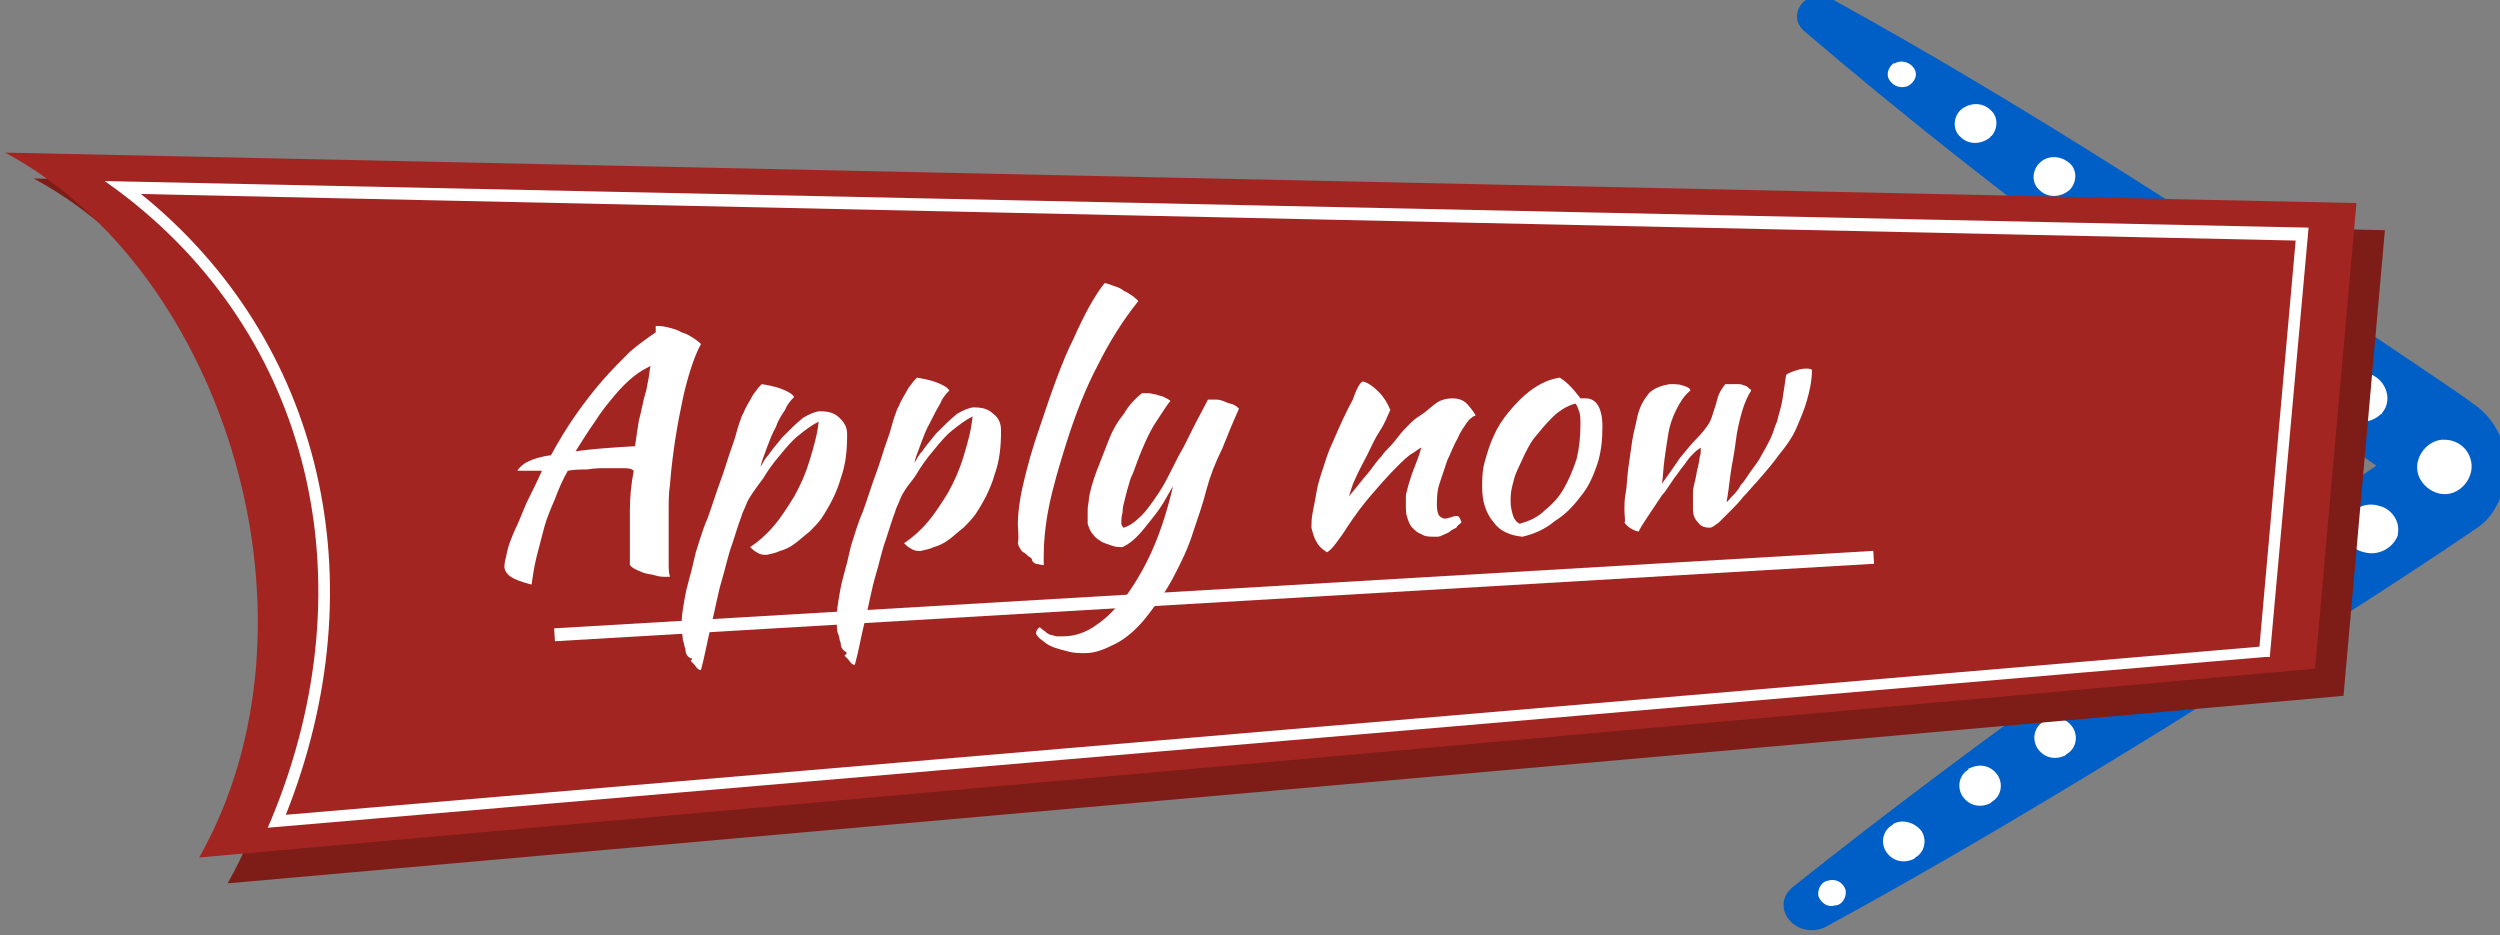
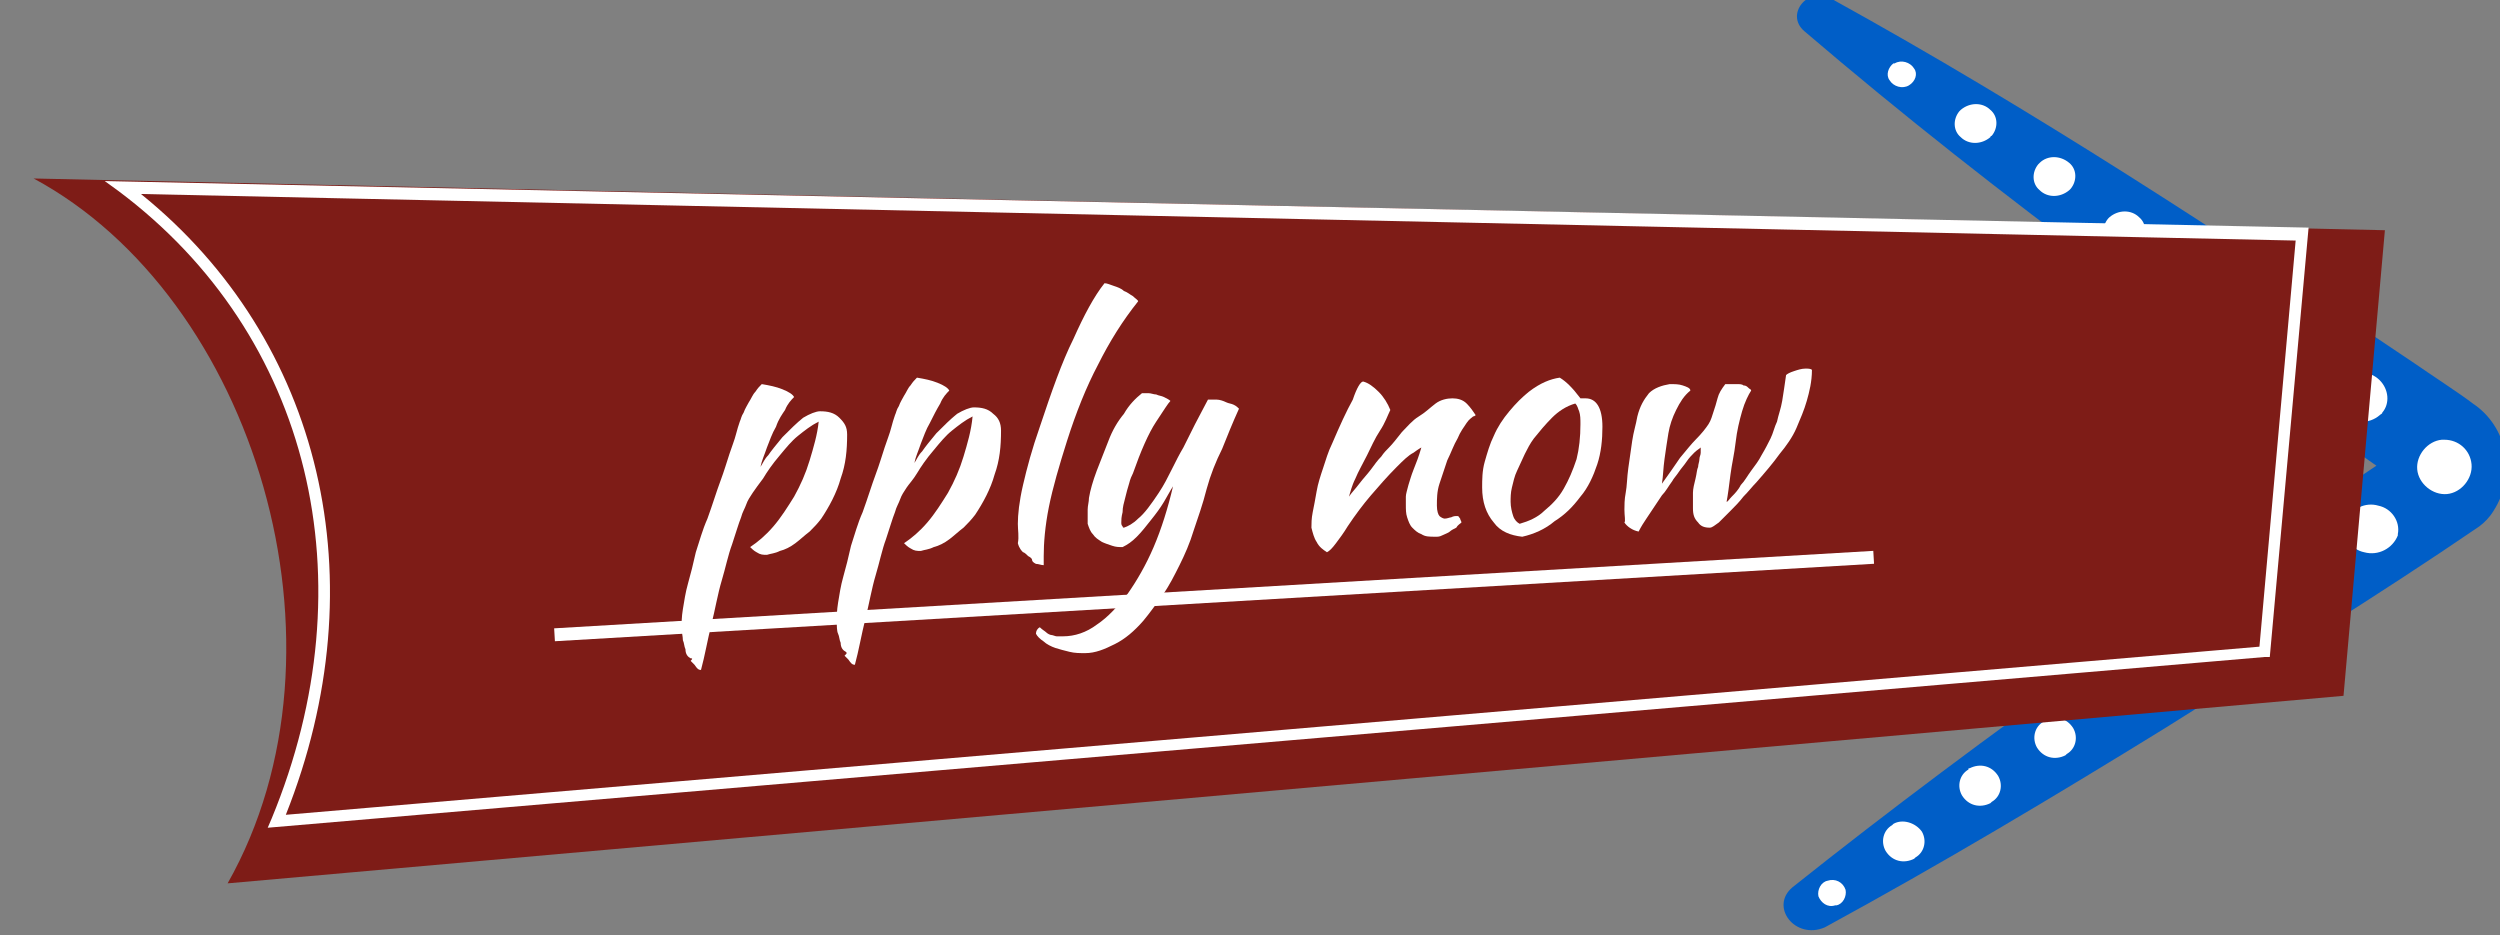
<svg xmlns="http://www.w3.org/2000/svg" version="1.1" id="Layer_1" x="0px" y="0px" viewBox="0 0 193.3 72.3" style="enable-background:new 0 0 193.3 72.3;" xml:space="preserve">
  <rect x="0" y="0" width="193.3" height="72.3" fill="#808080" stroke="none" />
  <style type="text/css">
	.st0{fill:none;}
	.st1{fill:#005EC7;}
	.st2{fill:#FFFFFF;}
	.st3{fill:#7E1C17;}
	.st4{fill:#A32522;}
	.st5{enable-background:new    ;}
</style>
  <g>
    <g id="Group_1900" transform="translate(0 0)">
      <g>
-         <rect x="0.4" y="-0.4" class="st0" width="193.3" height="72.3" />
        <g id="Group_1899" transform="translate(0 0)">
          <path id="Path_27145" class="st1" d="M138.6,68.6c14.8-11.8,32.1-23.9,47.1-33.9c-0.4,0.3-0.7,0.8-0.7,1.3      c0,0.6,0.4,1.1,0.9,1.5c-0.1-0.1-0.5-0.3-0.6-0.4c-7.3-5.1-15.1-10.6-22.2-16c-8.1-6-16-12.2-23.6-18.7      c-1.5-1.3,0.3-3.5,2.1-2.5c15.6,8.6,30.4,18.3,45.1,28.2c1,0.7,3.6,2.4,4.5,3.1c2.7,1.8,3.4,5.5,1.6,8.3      c-0.3,0.5-0.7,0.9-1.1,1.2c-7.9,5.4-16.2,10.5-24.3,15.6c-8.6,5.3-17.3,10.5-26.3,15.4C138.8,72.7,136.8,70.1,138.6,68.6" />
          <path id="Path_27146" class="st2" d="M184,29.4c0.7,0.7,0.8,1.8,0.2,2.5c0,0.1-0.1,0.1-0.2,0.2c-0.8,0.7-2.1,0.7-2.9,0      c-0.7-0.7-0.8-1.8-0.2-2.5c0-0.1,0.1-0.1,0.2-0.2C181.9,28.6,183.2,28.6,184,29.4" />
          <path id="Path_27147" class="st2" d="M178.1,25.3c0.7,0.7,0.8,1.8,0.2,2.5c0,0.1-0.1,0.1-0.2,0.2c-0.8,0.7-2.1,0.7-2.9,0      c-0.7-0.7-0.8-1.8-0.2-2.5c0-0.1,0.1-0.1,0.2-0.2C176,24.6,177.3,24.6,178.1,25.3" />
          <path id="Path_27148" class="st2" d="M171.6,20.8c0.7,0.7,0.8,1.8,0.2,2.5c0,0.1-0.1,0.1-0.2,0.2c-0.8,0.7-2.1,0.7-2.9,0      c-0.7-0.7-0.8-1.8-0.2-2.5c0-0.1,0.1-0.1,0.2-0.2C169.5,20,170.7,20,171.6,20.8" />
          <path id="Path_27149" class="st2" d="M165.4,16.8c0.6,0.5,0.6,1.4,0.1,2l-0.1,0.1c-0.7,0.6-1.7,0.6-2.3,0      c-0.6-0.5-0.6-1.4-0.1-2l0.1-0.1C163.8,16.2,164.8,16.2,165.4,16.8" />
          <path id="Path_27150" class="st2" d="M191.1,35.9c0.1,1.1-0.8,2.2-1.9,2.3c-1.1,0.1-2.2-0.8-2.3-1.9s0.8-2.2,1.9-2.3      c0.1,0,0.1,0,0.2,0C190.1,34,191,34.8,191.1,35.9" />
          <path id="Path_27151" class="st2" d="M160,12.6c0.6,0.5,0.6,1.4,0.1,2l-0.1,0.1c-0.7,0.6-1.7,0.6-2.3,0c-0.6-0.5-0.6-1.4-0.1-2      l0.1-0.1C158.3,12,159.3,12,160,12.6" />
          <path id="Path_27152" class="st2" d="M153.9,10.6c-0.7,0.6-1.7,0.6-2.3,0c-0.6-0.5-0.6-1.4-0.1-2l0.1-0.1c0.7-0.6,1.7-0.6,2.3,0      c0.6,0.5,0.6,1.4,0.1,2C153.9,10.5,153.9,10.6,153.9,10.6" />
          <path id="Path_27153" class="st2" d="M147.6,6.6c-0.5,0.3-1.2,0.1-1.5-0.4c-0.3-0.4-0.1-1,0.3-1.3h0.1c0.5-0.3,1.2-0.1,1.5,0.4      C148.3,5.7,148.1,6.3,147.6,6.6C147.7,6.6,147.6,6.6,147.6,6.6" />
-           <path id="Path_27154" class="st2" d="M176.3,42.6c1-0.5,2.2-0.2,2.8,0.7c0.5,0.9,0.3,2-0.6,2.5c-0.1,0-0.1,0.1-0.2,0.1      c-1,0.5-2.2,0.2-2.8-0.7c-0.5-0.9-0.3-2,0.6-2.5C176.2,42.6,176.3,42.6,176.3,42.6" />
+           <path id="Path_27154" class="st2" d="M176.3,42.6c1-0.5,2.2-0.2,2.8,0.7c-0.1,0-0.1,0.1-0.2,0.1      c-1,0.5-2.2,0.2-2.8-0.7c-0.5-0.9-0.3-2,0.6-2.5C176.2,42.6,176.3,42.6,176.3,42.6" />
          <path id="Path_27155" class="st2" d="M170.4,46.7c1-0.5,2.2-0.2,2.8,0.7c0.5,0.9,0.3,2-0.6,2.5c-0.1,0-0.1,0.1-0.2,0.1      c-1,0.5-2.2,0.2-2.8-0.7c-0.5-0.9-0.3-2,0.6-2.5C170.3,46.8,170.4,46.8,170.4,46.7" />
          <path id="Path_27156" class="st2" d="M163.9,51.3c1-0.5,2.2-0.2,2.8,0.7c0.5,0.9,0.3,2-0.6,2.5c-0.1,0-0.1,0.1-0.2,0.1      c-1,0.5-2.2,0.2-2.8-0.7c-0.5-0.9-0.3-2,0.6-2.5C163.8,51.4,163.9,51.3,163.9,51.3" />
          <path id="Path_27157" class="st2" d="M158.1,55.7c0.8-0.4,1.7-0.2,2.2,0.6c0.4,0.7,0.2,1.6-0.5,2l-0.1,0.1      c-0.8,0.4-1.7,0.2-2.2-0.6c-0.4-0.7-0.2-1.6,0.5-2C158,55.7,158.1,55.7,158.1,55.7" />
          <path id="Path_27158" class="st2" d="M183.9,39.1c1,0.2,1.7,1.2,1.5,2.2v0.1c-0.4,1-1.5,1.6-2.6,1.3c-1-0.2-1.7-1.2-1.5-2.2      v-0.1C181.8,39.3,182.9,38.8,183.9,39.1" />
          <path id="Path_27159" class="st2" d="M152.3,59.4c0.8-0.4,1.7-0.2,2.2,0.6c0.4,0.7,0.2,1.6-0.5,2l-0.1,0.1      c-0.8,0.4-1.7,0.2-2.2-0.6c-0.4-0.7-0.2-1.6,0.5-2C152.2,59.4,152.2,59.4,152.3,59.4" />
          <path id="Path_27160" class="st2" d="M148.6,64.3c0.4,0.7,0.2,1.6-0.5,2l-0.1,0.1c-0.8,0.4-1.7,0.2-2.2-0.6      c-0.4-0.7-0.2-1.6,0.5-2l0.1-0.1C147.1,63.3,148.1,63.6,148.6,64.3" />
          <path id="Path_27161" class="st2" d="M142.7,68.8c0.1,0.5-0.2,1.1-0.7,1.2c0,0,0,0-0.1,0c-0.6,0.2-1.1-0.2-1.3-0.7      c-0.1-0.5,0.2-1.1,0.7-1.2l0,0C141.9,67.9,142.5,68.2,142.7,68.8" />
          <path id="Path_27162" class="st3" d="M2.6,13.8c17.1,9.2,25.3,36.3,15,54.5l163.6-14.5l3.2-36L2.6,13.8z" />
-           <path id="Path_27163" class="st4" d="M0.4,11.8c17.1,9.2,25.3,36.3,15,54.5L179,51.7l3.2-36L0.4,11.8z" />
          <path class="st2" d="M20.7,64l0.3-0.7c7.6-18.4,3-37.4-11.8-48.5L8.1,14l170.4,3.6l-3,33.2l-0.4,0L20.7,64z M10.9,15      c14,11.3,18.4,29.9,11.2,48l152.6-13l2.8-31.4L10.9,15z" />
        </g>
      </g>
    </g>
    <g class="st5">
-       <path class="st2" d="M41.1,45.2c-0.8-0.2-1.3-0.4-1.6-0.6c-0.3-0.2-0.5-0.5-0.5-0.8c0-0.3,0.1-0.6,0.2-1.1c0.1-0.5,0.3-1,0.6-1.7    c0.3-0.6,0.6-1.4,0.9-2.1c0.4-0.8,0.8-1.6,1.2-2.5c-0.4,0-0.8,0-1.1,0c-0.3,0-0.6,0-0.8,0c0.1-0.2,0.4-0.5,0.8-0.7    c0.4-0.2,1-0.4,1.8-0.5c0.6-1.1,1.2-2.1,1.9-3.1c0.7-1,1.4-1.9,2.1-2.7c0.7-0.8,1.4-1.5,2.1-2.2c0.7-0.6,1.4-1.1,2-1.5    c0-0.1,0-0.2,0-0.3c0-0.1,0-0.1,0-0.2c0.2,0,0.5,0,0.9,0.1c0.4,0.1,0.8,0.2,1.1,0.4c0.4,0.1,0.7,0.3,1,0.5s0.4,0.3,0.5,0.4    c-0.5,0.9-1,2.4-1.4,4.2c-0.4,1.9-0.8,4.1-1,6.7c-0.1,0.6-0.1,1.4-0.1,2.2c0,0.8,0,1.7,0,2.7c0,0.4,0,0.7,0,1.1    c0,0.4,0,0.8,0.1,1.1c0,0-0.1,0-0.1,0c0,0-0.1,0-0.2,0c-0.2,0-0.5,0-0.8-0.1c-0.3-0.1-0.6-0.1-0.9-0.2c-0.3-0.1-0.5-0.2-0.7-0.3    c-0.2-0.1-0.3-0.2-0.4-0.3c0-0.2,0-0.4,0-0.6c0-0.2,0-0.4,0-0.6c0-1,0-2,0-3c0-1,0.1-2.1,0.3-3.1c-0.2-0.2-0.5-0.2-0.9-0.2    c-0.4,0-0.8,0-1.2,0c-0.5,0-0.9,0-1.5,0.1c-0.5,0-1,0-1.5,0.1c-0.4,0.7-0.7,1.4-1,2.2c-0.3,0.7-0.6,1.4-0.8,2.1    c-0.2,0.8-0.4,1.5-0.6,2.3C41.3,43.8,41.2,44.5,41.1,45.2z M49.9,30.4c0.1-0.2,0.1-0.5,0.2-0.9c0.1-0.4,0.1-0.8,0.2-1.2    c-0.4,0.2-0.8,0.4-1.3,0.8c-0.5,0.4-1,0.9-1.5,1.5c-0.5,0.6-1,1.2-1.5,2c-0.5,0.7-1,1.5-1.5,2.3c1.3-0.2,2.9-0.3,4.6-0.4    c0.1-0.7,0.2-1.4,0.3-2C49.6,31.8,49.7,31.1,49.9,30.4z" />
      <path class="st2" d="M53.4,50.9c-0.2-0.1-0.4-0.3-0.4-0.7c-0.1-0.2-0.1-0.5-0.2-0.7c0-0.3-0.1-0.6-0.1-1c0-0.3,0-0.8,0.1-1.4    c0.1-0.6,0.2-1.3,0.4-2c0.2-0.7,0.4-1.5,0.6-2.4c0.3-0.9,0.5-1.7,0.9-2.6c0.4-1.1,0.7-2.1,1-2.9c0.3-0.8,0.5-1.5,0.7-2.1    c0.2-0.6,0.4-1.1,0.5-1.5c0.1-0.4,0.2-0.7,0.3-1c0.1-0.2,0.1-0.4,0.3-0.7c0.1-0.3,0.3-0.6,0.4-0.8c0.2-0.3,0.3-0.6,0.5-0.8    c0.2-0.3,0.3-0.4,0.5-0.6c0.6,0.1,1.1,0.2,1.6,0.4c0.5,0.2,0.8,0.4,0.9,0.6c-0.2,0.2-0.5,0.5-0.7,1C60.5,32,60.2,32.4,60,33    c-0.3,0.5-0.5,1.1-0.7,1.6c-0.2,0.6-0.4,1-0.5,1.5c0.2-0.3,0.3-0.6,0.6-0.9c0.2-0.3,0.6-0.8,1.1-1.4c0.6-0.6,1.1-1.1,1.6-1.5    c0.5-0.3,1-0.5,1.3-0.5c0.6,0,1.1,0.1,1.5,0.5s0.6,0.7,0.6,1.3c0,1.2-0.1,2.3-0.5,3.4c-0.3,1.1-0.9,2.2-1.5,3.1    c-0.3,0.4-0.6,0.7-0.9,1c-0.4,0.3-0.7,0.6-1.1,0.9s-0.8,0.5-1.2,0.6c-0.4,0.2-0.7,0.2-1,0.3c-0.3,0-0.5,0-0.8-0.2    c-0.2-0.1-0.4-0.3-0.5-0.4c0.6-0.4,1.2-0.9,1.8-1.6c0.6-0.7,1.1-1.5,1.6-2.3c0.5-0.9,0.9-1.8,1.2-2.8c0.3-1,0.6-2,0.7-3    c-0.6,0.3-1.1,0.7-1.6,1.1c-0.5,0.4-0.9,0.9-1.4,1.5c-0.6,0.7-1,1.3-1.3,1.8c-0.3,0.4-0.6,0.8-0.8,1.1c-0.2,0.3-0.4,0.6-0.5,0.9    s-0.3,0.6-0.4,1c-0.2,0.5-0.4,1.2-0.7,2.1c-0.3,0.8-0.5,1.8-0.8,2.8c-0.3,1-0.5,2.2-0.8,3.4c-0.3,1.2-0.5,2.4-0.8,3.5    c-0.2,0-0.3-0.1-0.5-0.4c-0.1-0.1-0.2-0.2-0.3-0.3C53.6,50.9,53.5,50.9,53.4,50.9z" />
      <path class="st2" d="M65.4,50.4c-0.2-0.1-0.4-0.3-0.4-0.7c-0.1-0.2-0.1-0.5-0.2-0.7s-0.1-0.6-0.1-1c0-0.3,0-0.8,0.1-1.4    c0.1-0.6,0.2-1.3,0.4-2c0.2-0.7,0.4-1.5,0.6-2.4c0.3-0.9,0.5-1.7,0.9-2.6c0.4-1.1,0.7-2.1,1-2.9c0.3-0.8,0.5-1.5,0.7-2.1    c0.2-0.6,0.4-1.1,0.5-1.5c0.1-0.4,0.2-0.7,0.3-1c0.1-0.2,0.1-0.4,0.3-0.7c0.1-0.3,0.3-0.6,0.4-0.8c0.2-0.3,0.3-0.6,0.5-0.8    c0.2-0.3,0.3-0.4,0.5-0.6c0.6,0.1,1.1,0.2,1.6,0.4c0.5,0.2,0.8,0.4,0.9,0.6c-0.2,0.2-0.5,0.5-0.7,1c-0.3,0.5-0.5,0.9-0.8,1.5    c-0.3,0.5-0.5,1.1-0.7,1.6c-0.2,0.6-0.4,1-0.5,1.5c0.2-0.3,0.3-0.6,0.6-0.9c0.2-0.3,0.6-0.8,1.1-1.4c0.6-0.6,1.1-1.1,1.6-1.5    c0.5-0.3,1-0.5,1.3-0.5c0.6,0,1.1,0.1,1.5,0.5c0.4,0.3,0.6,0.7,0.6,1.3c0,1.2-0.1,2.3-0.5,3.4c-0.3,1.1-0.9,2.2-1.5,3.1    c-0.3,0.4-0.6,0.7-0.9,1c-0.4,0.3-0.7,0.6-1.1,0.9c-0.4,0.3-0.8,0.5-1.2,0.6c-0.4,0.2-0.7,0.2-1,0.3c-0.3,0-0.5,0-0.8-0.2    c-0.2-0.1-0.4-0.3-0.5-0.4c0.6-0.4,1.2-0.9,1.8-1.6c0.6-0.7,1.1-1.5,1.6-2.3c0.5-0.9,0.9-1.8,1.2-2.8c0.3-1,0.6-2,0.7-3.1    c-0.6,0.3-1.1,0.7-1.6,1.1c-0.5,0.4-0.9,0.9-1.4,1.5c-0.6,0.7-1,1.3-1.3,1.8s-0.6,0.8-0.8,1.1c-0.2,0.3-0.4,0.6-0.5,0.9    c-0.1,0.3-0.3,0.6-0.4,1c-0.2,0.5-0.4,1.2-0.7,2.1c-0.3,0.8-0.5,1.8-0.8,2.8c-0.3,1-0.5,2.2-0.8,3.4c-0.3,1.2-0.5,2.4-0.8,3.5    c-0.2,0-0.3-0.1-0.5-0.4c-0.1-0.1-0.2-0.2-0.3-0.3C65.5,50.5,65.5,50.5,65.4,50.4z" />
      <path class="st2" d="M78.7,40.5c0-0.7,0.1-1.7,0.4-3s0.7-2.8,1.3-4.5c0.9-2.7,1.7-5,2.6-6.8c0.8-1.8,1.6-3.3,2.4-4.3    c0.2,0,0.4,0.1,0.7,0.2c0.3,0.1,0.6,0.2,0.8,0.4c0.3,0.1,0.5,0.3,0.7,0.4c0.2,0.2,0.4,0.3,0.4,0.4c-1.2,1.5-2.2,3.1-3.1,4.9    c-0.9,1.7-1.7,3.7-2.4,5.9c-0.6,1.9-1.1,3.6-1.4,5.1c-0.3,1.5-0.4,2.8-0.4,3.8c0,0.3,0,0.4,0,0.5c0,0.1,0,0.1,0,0.2    c-0.2,0-0.4-0.1-0.6-0.1c-0.2-0.1-0.3-0.2-0.3-0.3c0-0.1-0.1-0.2-0.3-0.3c-0.1-0.1-0.3-0.3-0.4-0.3c-0.1-0.1-0.3-0.3-0.4-0.7    C78.8,41.5,78.7,41,78.7,40.5z" />
      <path class="st2" d="M93.3,37.8c-0.3,1.2-0.7,2.3-1,3.2c-0.3,1-0.7,1.9-1.1,2.7c-0.4,0.8-0.8,1.6-1.3,2.3c-0.5,0.7-1,1.4-1.5,2    c-0.7,0.8-1.4,1.4-2.2,1.8c-0.8,0.4-1.5,0.7-2.3,0.7c-0.4,0-0.8,0-1.2-0.1c-0.4-0.1-0.8-0.2-1.1-0.3c-0.3-0.1-0.7-0.3-0.9-0.5    c-0.3-0.2-0.5-0.4-0.6-0.6c0-0.2,0.1-0.4,0.3-0.5c0.2,0.2,0.4,0.3,0.5,0.4c0.1,0.1,0.3,0.2,0.4,0.2s0.3,0.1,0.4,0.1    c0.1,0,0.3,0,0.5,0c0.9,0,1.8-0.3,2.6-0.9c0.9-0.6,1.6-1.4,2.4-2.4c0.7-1,1.4-2.2,2-3.6c0.6-1.4,1.1-3,1.5-4.7    c-0.2,0.3-0.4,0.7-0.7,1.2c-0.3,0.5-0.6,0.9-1,1.4c-0.4,0.5-0.7,0.9-1.1,1.3c-0.4,0.4-0.7,0.6-1.1,0.8c-0.3,0-0.5,0-0.8-0.1    c-0.3-0.1-0.6-0.2-0.8-0.3c-0.3-0.2-0.5-0.3-0.7-0.6c-0.2-0.2-0.3-0.5-0.4-0.8c0-0.5,0-0.8,0-1.1c0-0.3,0.1-0.6,0.1-0.9    c0.1-0.6,0.3-1.3,0.6-2.1c0.3-0.8,0.6-1.5,0.9-2.3c0.3-0.8,0.7-1.5,1.2-2.1c0.4-0.7,0.9-1.2,1.4-1.6c0.1,0,0.3,0,0.5,0    c0.2,0,0.4,0.1,0.6,0.1c0.2,0.1,0.4,0.1,0.6,0.2c0.2,0.1,0.4,0.2,0.5,0.3c-0.2,0.2-0.5,0.7-1.1,1.6c-0.6,0.9-1.2,2.3-1.8,4    c-0.1,0.2-0.2,0.4-0.3,0.8c-0.1,0.3-0.2,0.7-0.3,1.1c-0.1,0.4-0.2,0.7-0.2,1.1c-0.1,0.4-0.1,0.6-0.1,0.8c0,0.1,0,0.2,0.1,0.3    c0,0.1,0.1,0.1,0.1,0.1c0.3-0.1,0.7-0.3,1.1-0.7c0.5-0.4,1-1.1,1.6-2c0.4-0.6,0.7-1.2,1-1.8c0.3-0.6,0.6-1.2,0.9-1.7    c0.3-0.6,0.6-1.2,0.9-1.8c0.3-0.6,0.7-1.3,1-1.9c0.2,0,0.4,0,0.7,0c0.2,0,0.5,0.1,0.7,0.2c0.2,0.1,0.4,0.1,0.6,0.2    c0.2,0.1,0.3,0.2,0.4,0.3c-0.5,1.1-0.9,2.1-1.3,3.1C94,35.7,93.6,36.7,93.3,37.8z" />
      <path class="st2" d="M105.4,29.5c0.4,0.1,0.8,0.4,1.2,0.8s0.7,0.9,0.9,1.4c-0.2,0.4-0.4,1-0.8,1.6s-0.7,1.3-1,1.9    c-0.3,0.6-0.7,1.3-0.9,1.8c-0.3,0.6-0.4,1.1-0.5,1.4c0.2-0.3,0.5-0.6,0.8-1c0.3-0.4,0.6-0.7,0.9-1.1c0.3-0.4,0.5-0.7,0.8-1    c0.2-0.3,0.4-0.5,0.6-0.7c0.3-0.3,0.6-0.7,1-1.2c0.4-0.4,0.8-0.9,1.3-1.2s0.9-0.7,1.3-1s0.9-0.4,1.3-0.4c0.4,0,0.8,0.1,1.1,0.4    c0.3,0.3,0.5,0.6,0.7,0.9c0,0-0.1,0.1-0.2,0.1c-0.1,0.1-0.3,0.2-0.5,0.5c-0.2,0.3-0.5,0.7-0.7,1.2c-0.3,0.5-0.5,1.1-0.8,1.7    c-0.2,0.6-0.4,1.2-0.6,1.8c-0.2,0.6-0.2,1.2-0.2,1.7c0,0.4,0.1,0.7,0.2,0.8c0.1,0.1,0.3,0.2,0.4,0.2c0.2,0,0.4-0.1,0.5-0.1    c0.2-0.1,0.3-0.1,0.5-0.1c0.1,0,0.1,0.1,0.2,0.2c0,0.1,0.1,0.2,0.1,0.3c-0.1,0.1-0.3,0.2-0.4,0.4c-0.2,0.1-0.4,0.2-0.5,0.3    s-0.4,0.2-0.6,0.3c-0.2,0.1-0.3,0.1-0.5,0.1c-0.5,0-0.8,0-1.1-0.2c-0.3-0.1-0.5-0.3-0.7-0.5s-0.3-0.5-0.4-0.8    c-0.1-0.3-0.1-0.6-0.1-1c0-0.2,0-0.4,0-0.6c0-0.2,0.1-0.5,0.2-0.9c0.1-0.3,0.2-0.7,0.4-1.2s0.4-1,0.6-1.7c0,0-0.2,0.1-0.6,0.4    c-0.4,0.2-0.8,0.6-1.3,1.1c-0.7,0.7-1.4,1.5-2,2.2c-0.6,0.7-1.2,1.5-1.8,2.4c-0.3,0.5-0.6,0.9-0.9,1.3c-0.3,0.4-0.5,0.6-0.7,0.7    c-0.3-0.2-0.6-0.4-0.8-0.8c-0.2-0.3-0.3-0.7-0.4-1.1c0-0.3,0-0.7,0.1-1.2c0.1-0.5,0.2-1,0.3-1.6c0.1-0.6,0.3-1.2,0.5-1.8    c0.2-0.6,0.4-1.3,0.7-1.9c0.6-1.4,1.1-2.5,1.6-3.4C104.9,30,105.2,29.5,105.4,29.5z" />
      <path class="st2" d="M117.7,41.5c-0.9-0.1-1.7-0.4-2.2-1.1c-0.6-0.7-0.9-1.6-0.9-2.7c0-0.6,0-1.3,0.2-2c0.2-0.7,0.4-1.4,0.7-2    c0.3-0.7,0.7-1.3,1.2-1.9c0.5-0.6,1-1.1,1.5-1.5c0.9-0.7,1.7-1,2.4-1.1c0.5,0.3,1,0.8,1.6,1.6c0.1,0,0.2,0,0.2,0s0.1,0,0.2,0    c0.8,0,1.3,0.7,1.3,2.2c0,1-0.1,2-0.4,2.9c-0.3,0.9-0.7,1.8-1.3,2.5c-0.6,0.8-1.2,1.4-2,1.9C119.5,40.9,118.6,41.3,117.7,41.5z     M118.6,33.9c-0.3,0.4-0.5,0.8-0.7,1.2c-0.2,0.4-0.4,0.9-0.6,1.3c-0.2,0.4-0.3,0.9-0.4,1.3c-0.1,0.4-0.1,0.8-0.1,1.1    c0,0.4,0.1,0.8,0.2,1.1c0.1,0.3,0.3,0.5,0.5,0.6c0.7-0.2,1.4-0.5,1.9-1c0.6-0.5,1.1-1,1.5-1.7c0.4-0.7,0.7-1.4,1-2.3    c0.2-0.8,0.3-1.7,0.3-2.7c0-0.4,0-0.7-0.1-1c-0.1-0.2-0.1-0.4-0.3-0.6c-0.7,0.2-1.3,0.6-1.8,1.1S119,33.4,118.6,33.9z" />
      <path class="st2" d="M125.6,39.4c0-0.3,0-0.8,0.1-1.3s0.1-1.2,0.2-1.9c0.1-0.7,0.2-1.4,0.3-2.1c0.1-0.7,0.3-1.3,0.4-1.9    c0.2-0.8,0.5-1.3,0.9-1.8c0.4-0.4,1-0.6,1.6-0.7c0.4,0,0.7,0,1,0.1s0.6,0.2,0.6,0.4c-0.5,0.4-0.8,0.9-1.1,1.5    c-0.3,0.6-0.5,1.2-0.6,1.8s-0.2,1.3-0.3,2c-0.1,0.7-0.1,1.3-0.2,1.9c0.5-0.7,1-1.4,1.4-2c0.5-0.6,0.9-1.1,1.2-1.4    c0.5-0.5,0.8-0.9,1-1.2c0.2-0.3,0.3-0.7,0.4-1c0.1-0.3,0.2-0.6,0.3-1c0.1-0.4,0.3-0.7,0.6-1.1c0.1,0,0.2,0,0.4,0    c0.2,0,0.3,0,0.5,0s0.4,0,0.5,0.1c0.2,0,0.3,0.1,0.4,0.2s0.2,0.1,0.2,0.2c-0.2,0.3-0.5,0.9-0.7,1.6c-0.2,0.7-0.4,1.5-0.5,2.4    c-0.1,0.9-0.3,1.7-0.4,2.5c-0.1,0.8-0.2,1.6-0.3,2.1c0.1,0,0.2-0.2,0.4-0.4c0.2-0.2,0.5-0.5,0.7-0.9c0.3-0.3,0.5-0.7,0.8-1.1    c0.3-0.4,0.6-0.8,0.8-1.2c0.3-0.5,0.5-0.9,0.7-1.3c0.2-0.4,0.3-0.9,0.5-1.3c0.1-0.5,0.3-1,0.4-1.6c0.1-0.6,0.2-1.3,0.3-2    c0.1-0.1,0.3-0.2,0.6-0.3c0.3-0.1,0.6-0.2,0.9-0.2c0.2,0,0.4,0,0.5,0.1c0,0.9-0.2,1.7-0.4,2.4c-0.2,0.7-0.5,1.4-0.8,2.1    c-0.3,0.7-0.8,1.4-1.3,2c-0.5,0.7-1.1,1.4-1.8,2.2c-0.3,0.3-0.6,0.7-1,1.1c-0.3,0.4-0.7,0.8-1,1.1c-0.3,0.3-0.6,0.6-0.9,0.9    c-0.3,0.2-0.5,0.4-0.7,0.4c-0.4,0-0.7-0.1-0.9-0.4c-0.3-0.3-0.4-0.6-0.4-1.1c0-0.5,0-0.9,0-1.2c0-0.3,0.1-0.7,0.2-1.1    c0.1-0.4,0.1-0.7,0.2-0.9c0-0.2,0.1-0.4,0.1-0.6c0-0.2,0.1-0.3,0.1-0.5c0-0.1,0-0.3,0-0.4c-0.1,0.1-0.3,0.2-0.5,0.4    c-0.2,0.2-0.4,0.4-0.6,0.7c-0.2,0.3-0.4,0.5-0.6,0.8c-0.2,0.3-0.4,0.5-0.5,0.7c-0.3,0.4-0.5,0.8-0.8,1.1c-0.2,0.3-0.4,0.6-0.6,0.9    c-0.2,0.3-0.4,0.6-0.6,0.9s-0.4,0.6-0.6,1c-0.5-0.1-0.9-0.4-1.1-0.7C125.7,40.3,125.6,39.9,125.6,39.4z" />
    </g>
    <rect x="42.8" y="45.6" transform="matrix(0.998 -5.860750e-02 5.860750e-02 0.998 -2.54 5.582)" class="st2" width="102.2" height="1" />
  </g>
</svg>